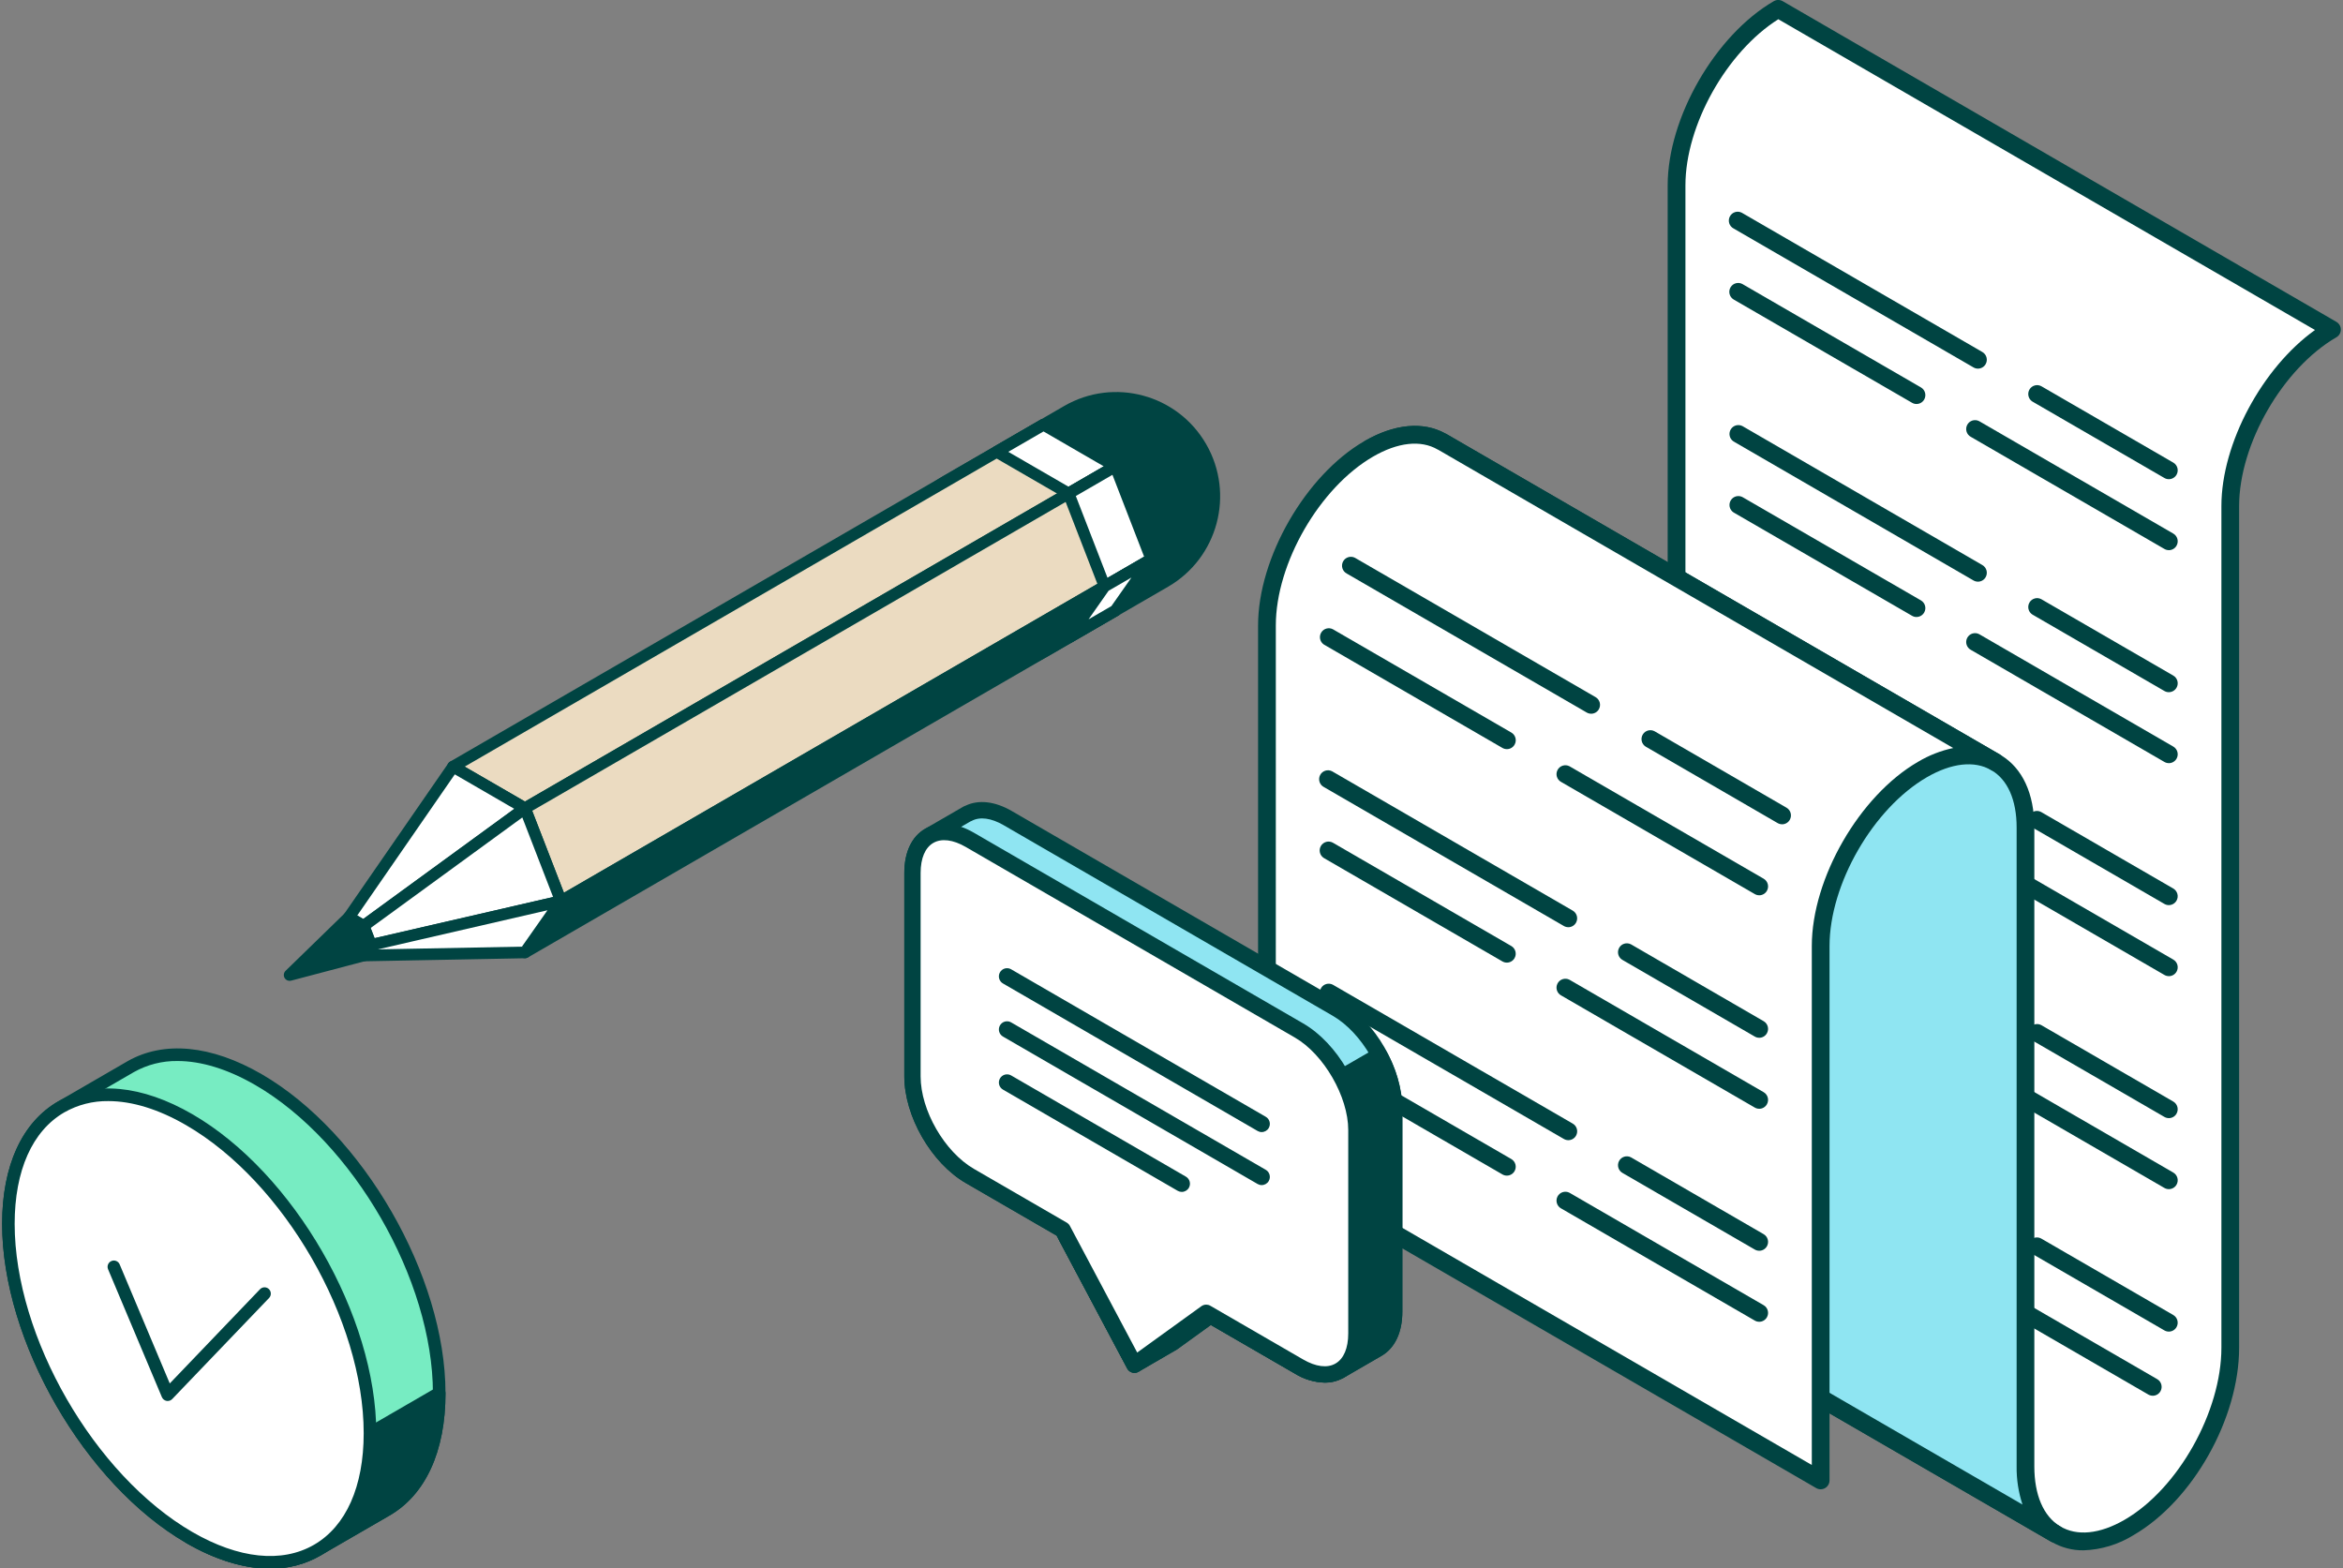
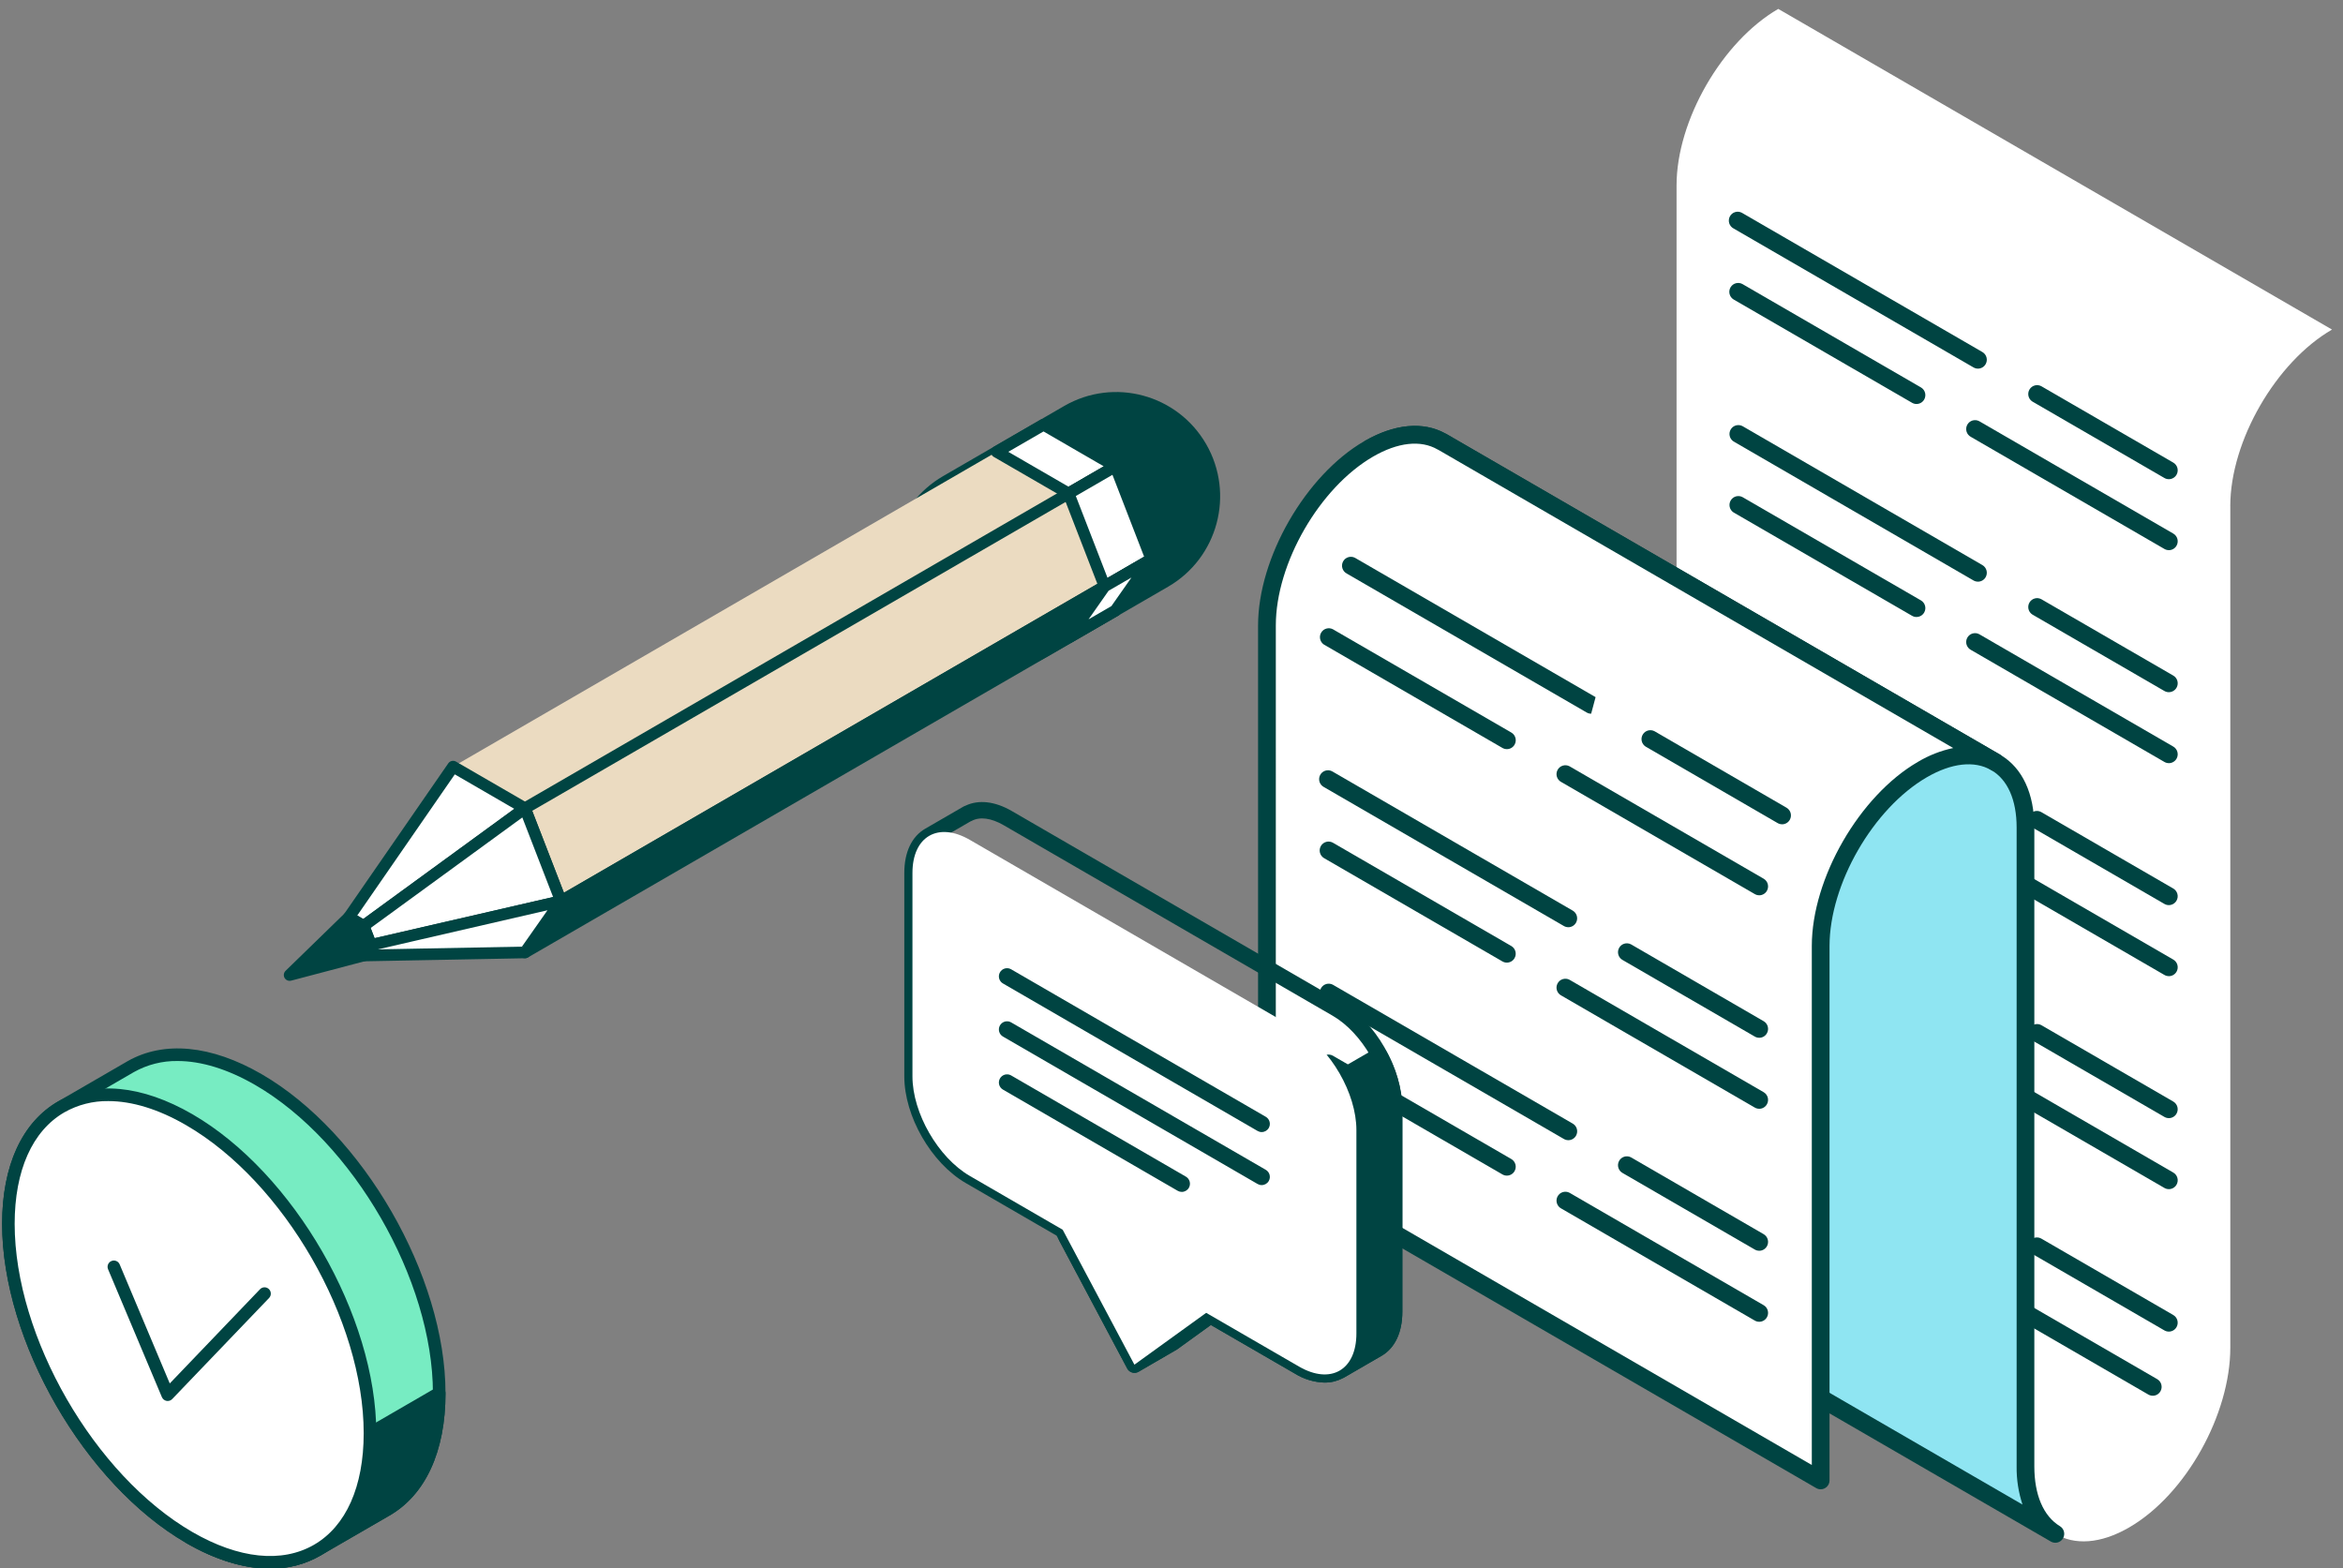
<svg xmlns="http://www.w3.org/2000/svg" width="260" height="174" xml:space="preserve" overflow="hidden">
  <rect width="100%" height="100%" fill="#808080" stroke="none" />
  <defs>
    <clipPath id="clip0">
      <rect x="356" y="208" width="260" height="174" />
    </clipPath>
  </defs>
  <g clip-path="url(#clip0)" transform="translate(-356 -208)">
    <path d="M133.055 49.466C136.063 54.676 134.278 61.338 129.068 64.346 129.067 64.347 129.067 64.347 129.066 64.348L115.631 72.105C110.424 75.115 103.762 73.334 100.753 68.126 100.751 68.124 100.75 68.121 100.748 68.118L100.748 68.118C97.74 62.908 99.526 56.246 104.737 53.239 104.737 53.239 104.737 53.238 104.738 53.238L118.177 45.477C123.387 42.47 130.049 44.255 133.057 49.466Z" fill="#004442" transform="matrix(1 0 0 1.003 356.235 208)" />
    <path d="M110.199 74.217C109.185 74.216 108.174 74.082 107.195 73.82 101.039 72.169 97.386 65.841 99.037 59.685 99.829 56.729 101.763 54.209 104.414 52.678L117.852 44.918C123.373 41.732 130.431 43.625 133.617 49.146 136.802 54.666 134.909 61.724 129.389 64.91L115.955 72.665C114.207 73.68 112.221 74.216 110.199 74.217ZM123.603 44.661C121.81 44.663 120.049 45.138 118.498 46.039L105.059 53.798C100.15 56.614 98.454 62.877 101.271 67.786 104.087 72.695 110.35 74.391 115.258 71.574 115.275 71.565 115.292 71.555 115.308 71.546L128.744 63.788C133.646 60.96 135.327 54.693 132.499 49.791 131.139 47.435 128.9 45.717 126.274 45.013 125.403 44.779 124.505 44.66 123.603 44.659Z" fill="#004442" transform="matrix(1 0 0 1.003 356.235 208)" />
    <path d="M123.542 51.594 58.023 89.424 50.041 84.817 115.56 46.987Z" fill="#EBDBC1" transform="matrix(1 0 0 1.003 356.235 208)" />
-     <path d="M58.023 90.067C57.909 90.067 57.798 90.037 57.7 89.981L49.718 85.374C49.41 85.196 49.304 84.801 49.482 84.492 49.539 84.394 49.62 84.312 49.718 84.255L115.238 46.428C115.437 46.313 115.683 46.313 115.883 46.428L123.864 51.035C124.173 51.214 124.279 51.609 124.1 51.918 124.043 52.016 123.962 52.097 123.864 52.154L58.345 89.981C58.247 90.037 58.136 90.067 58.023 90.067ZM51.332 84.814 58.023 88.677 122.251 51.594 115.56 47.732Z" fill="#004442" transform="matrix(1 0 0 1.003 356.235 208)" />
    <path d="M123.542 51.594 118.346 54.594 110.365 49.987 115.56 46.988Z" fill="#FFFFFF" transform="matrix(1 0 0 1.003 356.235 208)" />
    <path d="M118.346 55.239C118.233 55.239 118.122 55.209 118.024 55.153L110.042 50.547C109.734 50.368 109.628 49.972 109.807 49.663 109.863 49.565 109.945 49.484 110.042 49.427L115.238 46.428C115.437 46.313 115.683 46.313 115.883 46.428L123.864 51.035C124.173 51.214 124.279 51.609 124.1 51.918 124.043 52.016 123.962 52.097 123.864 52.154L118.669 55.153C118.571 55.209 118.46 55.239 118.346 55.239ZM111.656 49.987 118.346 53.849 122.254 51.594 115.563 47.732Z" fill="#004442" transform="matrix(1 0 0 1.003 356.235 208)" />
    <path d="M127.53 61.874 62.015 99.7 58.023 89.424 123.542 51.594Z" fill="#EBDBC1" transform="matrix(1 0 0 1.003 356.235 208)" />
    <path d="M62.015 100.345C61.942 100.346 61.869 100.333 61.8 100.308 61.622 100.245 61.48 100.107 61.413 99.93L57.421 89.653C57.306 89.355 57.424 89.019 57.7 88.859L123.219 51.035C123.382 50.94 123.579 50.922 123.756 50.986 123.934 51.05 124.075 51.188 124.143 51.364L128.132 61.644C128.247 61.941 128.129 62.278 127.853 62.437L62.337 100.259C62.239 100.315 62.128 100.345 62.015 100.345ZM58.824 89.704 62.344 98.766 126.732 61.592 123.215 52.53Z" fill="#004442" transform="matrix(1 0 0 1.003 356.235 208)" />
    <path d="M127.53 61.874 122.338 64.868 118.346 54.596 123.541 51.597Z" fill="#FFFFFF" transform="matrix(1 0 0 1.003 356.235 208)" />
    <path d="M122.339 65.514C122.266 65.514 122.193 65.502 122.124 65.477 121.946 65.413 121.805 65.275 121.737 65.099L117.745 54.827C117.63 54.53 117.748 54.194 118.024 54.034L123.219 51.034C123.382 50.939 123.579 50.921 123.756 50.986 123.934 51.049 124.075 51.187 124.143 51.364L128.132 61.644C128.247 61.941 128.129 62.277 127.853 62.436L122.661 65.43C122.563 65.486 122.451 65.515 122.339 65.514ZM119.148 54.877 122.668 63.934 126.729 61.592 123.212 52.53Z" fill="#004442" transform="matrix(1 0 0 1.003 356.235 208)" />
    <path d="M123.542 67.541 127.53 61.874 62.015 99.7 58.023 105.368Z" fill="#004442" transform="matrix(1 0 0 1.003 356.235 208)" />
    <path d="M58.023 106.013C57.666 106.013 57.377 105.724 57.377 105.367 57.378 105.235 57.419 105.105 57.495 104.996L61.487 99.328C61.541 99.251 61.611 99.187 61.692 99.139L127.208 61.318C127.517 61.139 127.911 61.245 128.09 61.554 128.216 61.772 128.203 62.043 128.058 62.248L124.069 67.916C124.016 67.993 123.946 68.058 123.864 68.105L58.345 105.927C58.247 105.983 58.136 106.012 58.023 106.013ZM62.46 100.187 60.237 103.345 123.096 67.052 125.318 63.896ZM123.542 67.543 123.542 67.543Z" fill="#004442" transform="matrix(1 0 0 1.003 356.235 208)" />
    <path d="M123.542 67.541 127.53 61.874 122.338 64.868 118.35 70.54Z" fill="#FFFFFF" transform="matrix(1 0 0 1.003 356.235 208)" />
    <path d="M118.35 71.185C117.994 71.185 117.705 70.897 117.705 70.541 117.704 70.408 117.746 70.277 117.823 70.168L121.812 64.496C121.865 64.419 121.935 64.355 122.017 64.307L127.209 61.313C127.518 61.135 127.912 61.241 128.09 61.549 128.216 61.767 128.204 62.038 128.059 62.244L124.07 67.911C124.016 67.989 123.946 68.053 123.865 68.1L118.673 71.098C118.575 71.154 118.464 71.185 118.35 71.185ZM122.785 65.356 120.561 68.518 123.096 67.054 125.321 63.894ZM123.542 67.542 123.542 67.542Z" fill="#004442" transform="matrix(1 0 0 1.003 356.235 208)" />
    <path d="M38.478 101.493 50.041 84.814 58.023 89.424 40.114 102.437Z" fill="#FFFFFF" transform="matrix(1 0 0 1.003 356.235 208)" />
    <path d="M40.114 103.082C40.001 103.082 39.89 103.053 39.792 102.997L38.153 102.051C37.844 101.872 37.739 101.475 37.919 101.167 37.927 101.152 37.936 101.138 37.946 101.124L49.511 84.446C49.704 84.173 50.073 84.091 50.364 84.257L58.345 88.863C58.654 89.042 58.76 89.438 58.581 89.747 58.535 89.825 58.475 89.893 58.402 89.945L40.494 102.96C40.383 103.039 40.251 103.082 40.114 103.082ZM39.408 101.285 40.074 101.669 56.837 89.484 50.233 85.67Z" fill="#004442" transform="matrix(1 0 0 1.003 356.235 208)" />
    <path d="M62.015 99.7 40.934 104.545 40.115 102.438 58.023 89.424Z" fill="#FFFFFF" transform="matrix(1 0 0 1.003 356.235 208)" />
    <path d="M40.934 105.189C40.668 105.189 40.429 105.025 40.333 104.778L39.514 102.67C39.407 102.397 39.499 102.087 39.736 101.914L57.643 88.899C57.933 88.689 58.338 88.755 58.547 89.046 58.578 89.09 58.605 89.138 58.624 89.188L62.617 99.466C62.746 99.797 62.582 100.17 62.251 100.3 62.221 100.312 62.191 100.321 62.16 100.328L41.08 105.172C41.032 105.184 40.983 105.189 40.934 105.189ZM40.896 102.668 41.333 103.791 61.143 99.239 57.726 90.437Z" fill="#004442" transform="matrix(1 0 0 1.003 356.235 208)" />
    <path d="M58.023 105.368 40.114 105.708 40.934 104.545 62.014 99.701Z" fill="#FFFFFF" transform="matrix(1 0 0 1.003 356.235 208)" />
    <path d="M40.114 106.352C39.758 106.352 39.469 106.063 39.469 105.706 39.469 105.574 39.511 105.444 39.587 105.335L40.406 104.173C40.497 104.042 40.634 103.951 40.789 103.916L61.869 99.071C62.13 99.009 62.402 99.117 62.55 99.34 62.699 99.562 62.695 99.853 62.542 100.071L58.549 105.739C58.431 105.907 58.24 106.008 58.034 106.013L40.126 106.352ZM58.023 105.368 58.023 105.368ZM60.517 100.705 41.694 105.032 57.683 104.729Z" fill="#004442" transform="matrix(1 0 0 1.003 356.235 208)" />
    <path d="M38.478 101.493 31.905 107.868 40.114 105.707 40.934 104.544 40.114 102.437Z" fill="#004442" transform="matrix(1 0 0 1.003 356.235 208)" />
    <path d="M31.905 108.513C31.548 108.513 31.259 108.225 31.259 107.868 31.259 107.693 31.33 107.525 31.455 107.404L38.028 101.029C38.236 100.83 38.55 100.791 38.8 100.934L40.439 101.879C40.566 101.953 40.664 102.068 40.718 102.205L41.537 104.312C41.615 104.514 41.588 104.741 41.463 104.917L40.644 106.08C40.556 106.204 40.427 106.293 40.28 106.332L32.071 108.492C32.017 108.507 31.961 108.513 31.905 108.513ZM38.577 102.296 34.121 106.617 39.723 105.142 40.208 104.455 39.595 102.88Z" fill="#004442" transform="matrix(1 0 0 1.003 356.235 208)" />
    <path d="M258.545 36.461 197.098 0.985C190.865 4.585 185.811 13.322 185.811 20.508L185.811 20.508 185.811 113.629 163.087 126.75C163.087 130.384 164.357 132.978 166.416 134.221L166.416 134.226 227.85 169.694 227.85 169.687C229.936 170.955 232.828 170.835 236.03 168.987 242.378 165.322 247.26 156.417 247.26 149.105L247.26 55.982 247.257 55.982C247.259 48.798 252.313 40.062 258.545 36.461Z" fill="#FFFFFF" transform="matrix(1 0 0 1.003 356.235 208)" />
-     <path d="M230.974 171.516C229.739 171.53 228.524 171.213 227.454 170.597 227.419 170.581 227.386 170.566 227.354 170.548L165.919 135.078C165.88 135.056 165.843 135.031 165.807 135.002 163.413 133.502 162.101 130.578 162.101 126.747 162.101 126.395 162.288 126.071 162.593 125.895L184.825 113.058 184.825 20.505C184.825 13.022 190.108 3.881 196.603 0.129 196.907-0.047 197.283-0.047 197.587 0.129L259.035 35.609C259.505 35.882 259.665 36.484 259.392 36.954 259.306 37.102 259.183 37.225 259.035 37.311 253.084 40.749 248.24 49.124 248.238 55.979L248.238 149.103C248.238 156.934 243.089 166.043 236.516 169.836 234.847 170.87 232.936 171.45 230.974 171.516ZM228.231 168.779C228.274 168.798 228.316 168.82 228.357 168.846 230.222 169.981 232.771 169.729 235.534 168.134 241.458 164.718 246.272 156.181 246.272 149.102L246.272 55.982C246.272 49.043 250.815 40.68 256.656 36.509L197.103 2.128C191.379 5.728 186.795 13.837 186.795 20.508L186.795 113.629C186.795 113.98 186.608 114.306 186.303 114.481L164.083 127.312C164.195 130.192 165.195 132.333 166.925 133.379 166.95 133.393 166.975 133.409 166.998 133.426Z" fill="#004442" transform="matrix(1 0 0 1.003 356.235 208)" />
    <path d="M240.438 107.993C240.265 107.993 240.096 107.948 239.947 107.861L218.476 95.465C218.021 95.168 217.894 94.557 218.192 94.103 218.466 93.683 219.013 93.537 219.461 93.764L240.931 106.16C241.402 106.432 241.564 107.034 241.292 107.504 241.115 107.809 240.79 107.997 240.438 107.996ZM240.438 100.136C240.265 100.136 240.096 100.09 239.947 100.004L225.294 91.544C224.828 91.265 224.676 90.66 224.955 90.194 225.228 89.738 225.814 89.581 226.278 89.84L240.93 98.299C241.4 98.572 241.561 99.174 241.289 99.644 241.112 99.948 240.788 100.136 240.436 100.136ZM212.438 91.825C212.265 91.825 212.096 91.779 211.947 91.693L192.139 80.257C191.682 79.965 191.549 79.356 191.842 78.899 192.116 78.47 192.672 78.322 193.123 78.556L212.931 89.991C213.402 90.263 213.563 90.866 213.291 91.336 213.114 91.64 212.79 91.827 212.438 91.827ZM219.255 87.904C219.082 87.904 218.913 87.858 218.764 87.772L192.139 72.4C191.682 72.107 191.549 71.499 191.842 71.042 192.116 70.613 192.672 70.464 193.123 70.699L219.748 86.067C220.219 86.34 220.38 86.942 220.107 87.412 219.931 87.716 219.606 87.904 219.255 87.904Z" fill="#004442" transform="matrix(1 0 0 1.003 356.235 208)" />
    <path d="M240.438 84.429C240.265 84.429 240.096 84.383 239.947 84.296L218.476 71.901C217.995 71.648 217.81 71.054 218.062 70.573 218.314 70.091 218.908 69.906 219.39 70.158 219.414 70.171 219.437 70.184 219.461 70.199L240.931 82.595C241.402 82.867 241.563 83.47 241.291 83.94 241.114 84.244 240.79 84.431 240.438 84.431ZM240.438 76.579C240.265 76.579 240.096 76.533 239.947 76.447L225.294 67.987C224.835 67.695 224.7 67.088 224.991 66.629 225.266 66.197 225.825 66.048 226.278 66.285L240.931 74.741C241.402 75.013 241.564 75.614 241.292 76.084 241.115 76.389 240.79 76.577 240.438 76.577ZM212.435 68.26C212.262 68.26 212.093 68.215 211.944 68.128L192.136 56.693C191.679 56.4 191.546 55.791 191.839 55.334 192.113 54.906 192.669 54.757 193.12 54.991L212.928 66.422C213.399 66.695 213.56 67.297 213.287 67.767 213.111 68.072 212.786 68.259 212.435 68.259ZM219.252 64.349C219.079 64.349 218.91 64.304 218.761 64.217L192.136 48.84C191.679 48.547 191.546 47.938 191.839 47.481 192.113 47.053 192.669 46.904 193.12 47.138L219.748 62.515C220.219 62.787 220.38 63.389 220.109 63.859 219.932 64.164 219.607 64.352 219.255 64.351Z" fill="#004442" transform="matrix(1 0 0 1.003 356.235 208)" />
    <path d="M240.438 60.864C240.265 60.864 240.096 60.818 239.947 60.732L218.476 48.336C217.995 48.084 217.81 47.489 218.062 47.008 218.314 46.527 218.908 46.341 219.39 46.593 219.414 46.606 219.437 46.62 219.461 46.634L240.931 59.03C241.402 59.302 241.563 59.905 241.291 60.375 241.114 60.679 240.79 60.867 240.438 60.867ZM240.438 53.014C240.265 53.014 240.096 52.969 239.947 52.882L225.294 44.422C224.835 44.131 224.7 43.523 224.991 43.064 225.266 42.633 225.825 42.483 226.278 42.721L240.931 51.178C241.402 51.45 241.563 52.052 241.291 52.523 241.114 52.827 240.79 53.014 240.438 53.014ZM212.438 44.695C212.265 44.695 212.096 44.65 211.947 44.563L192.136 33.129C191.672 32.846 191.525 32.24 191.808 31.776 192.081 31.327 192.659 31.172 193.12 31.424L212.928 42.859C213.399 43.131 213.56 43.733 213.289 44.203 213.112 44.508 212.787 44.696 212.435 44.695ZM219.255 40.782C219.082 40.782 218.913 40.736 218.764 40.65L192.139 25.278C191.657 25.026 191.472 24.432 191.724 23.95 191.976 23.469 192.57 23.283 193.052 23.535 193.077 23.548 193.1 23.562 193.123 23.577L219.748 38.946C220.219 39.218 220.38 39.82 220.107 40.291 219.931 40.595 219.606 40.782 219.255 40.782Z" fill="#004442" transform="matrix(1 0 0 1.003 356.235 208)" />
    <path d="M240.438 131.558C240.265 131.558 240.096 131.512 239.947 131.426L218.476 119.03C218.01 118.751 217.858 118.146 218.138 117.68 218.411 117.224 218.996 117.067 219.461 117.325L240.931 129.722C241.402 129.994 241.564 130.595 241.292 131.066 241.115 131.371 240.79 131.558 240.438 131.558ZM240.438 123.701C240.265 123.701 240.096 123.655 239.947 123.569L225.294 115.108C224.835 114.817 224.7 114.209 224.991 113.75 225.266 113.319 225.825 113.169 226.278 113.407L240.93 121.867C241.4 122.139 241.561 122.741 241.289 123.211 241.112 123.516 240.788 123.703 240.436 123.703ZM212.432 115.388C212.26 115.388 212.09 115.343 211.941 115.256L192.139 103.819C191.657 103.566 191.472 102.972 191.724 102.491 191.976 102.009 192.57 101.823 193.052 102.076 193.077 102.089 193.1 102.103 193.123 102.117L212.926 113.554C213.396 113.827 213.557 114.429 213.285 114.899 213.108 115.204 212.784 115.391 212.432 115.391ZM219.252 111.467C219.079 111.467 218.909 111.422 218.761 111.335L192.136 95.964C191.672 95.681 191.525 95.075 191.808 94.611 192.081 94.163 192.659 94.008 193.12 94.259L219.748 109.632C220.219 109.904 220.38 110.507 220.107 110.977 219.931 111.281 219.606 111.468 219.255 111.468Z" fill="#004442" transform="matrix(1 0 0 1.003 356.235 208)" />
    <path d="M240.438 147.319C240.265 147.319 240.096 147.273 239.947 147.187L225.294 138.727C224.828 138.448 224.676 137.843 224.955 137.377 225.228 136.921 225.814 136.764 226.278 137.023L240.93 145.482C241.4 145.755 241.561 146.357 241.289 146.827 241.112 147.132 240.788 147.319 240.436 147.319ZM219.252 135.087C219.079 135.087 218.91 135.041 218.761 134.955L192.136 119.583C191.679 119.29 191.546 118.682 191.839 118.225 192.113 117.796 192.669 117.647 193.12 117.882L219.748 133.25C220.219 133.523 220.38 134.125 220.107 134.595 219.931 134.9 219.606 135.087 219.255 135.087Z" fill="#004442" transform="matrix(1 0 0 1.003 356.235 208)" />
    <path d="M238.654 154.413C238.482 154.412 238.312 154.367 238.163 154.282L216.692 141.885C216.233 141.593 216.098 140.985 216.389 140.527 216.664 140.095 217.223 139.946 217.676 140.183L239.147 152.578C239.617 152.85 239.779 153.453 239.506 153.924 239.33 154.228 239.006 154.415 238.654 154.415ZM210.648 138.244C210.476 138.244 210.307 138.199 210.158 138.112L190.355 126.674C189.873 126.424 189.685 125.831 189.935 125.348 190.186 124.866 190.779 124.678 191.262 124.928 191.288 124.942 191.314 124.956 191.339 124.973L211.142 136.41C211.612 136.682 211.773 137.285 211.501 137.755 211.324 138.059 211 138.247 210.648 138.247Z" fill="#004442" transform="matrix(1 0 0 1.003 356.235 208)" />
    <path d="M224.532 162.227 224.532 91.54 224.532 91.54C224.532 87.988 223.256 85.505 221.211 84.336L221.211 84.331 159.778 48.863 159.773 48.87C157.728 47.691 154.912 47.845 151.829 49.567L163.085 56.066 163.082 126.753 163.085 126.753C163.085 130.387 164.355 132.978 166.414 134.221L166.414 134.226 227.848 169.694 227.848 169.687C225.798 168.441 224.532 165.85 224.532 162.227Z" fill="#8FE5F2" transform="matrix(1 0 0 1.003 356.235 208)" />
    <path d="M227.841 170.676C227.67 170.677 227.503 170.633 227.354 170.55L165.919 135.081C165.88 135.058 165.843 135.033 165.807 135.005 163.413 133.504 162.101 130.58 162.101 126.755L162.101 56.634 151.337 50.419C150.866 50.148 150.706 49.546 150.977 49.075 151.065 48.922 151.194 48.795 151.348 48.709 154.602 46.889 157.717 46.618 160.14 47.948 160.186 47.965 160.229 47.986 160.271 48.011L221.702 83.479C221.734 83.498 221.765 83.517 221.795 83.542 224.19 84.97 225.513 87.804 225.513 91.546L225.513 162.232C225.513 165.386 226.521 167.736 228.357 168.849 228.749 169.087 228.924 169.564 228.779 169.999 228.647 170.407 228.266 170.681 227.838 170.679ZM166.995 133.426 224.199 166.453C223.749 165.09 223.529 163.662 223.548 162.227L223.548 91.54C223.548 88.487 222.54 86.232 220.72 85.191 220.688 85.172 220.657 85.151 220.627 85.128L159.402 49.781C159.361 49.765 159.32 49.745 159.282 49.722 157.846 48.896 155.992 48.879 153.948 49.654L163.577 55.214C163.882 55.39 164.069 55.715 164.069 56.066L164.069 126.753C164.069 129.914 165.085 132.267 166.925 133.379 166.949 133.393 166.973 133.409 166.995 133.426Z" fill="#004442" transform="matrix(1 0 0 1.003 356.235 208)" />
    <path d="M221.208 84.336 221.208 84.331 159.778 48.863 159.773 48.87C157.687 47.668 154.799 47.842 151.644 49.662 145.411 53.263 140.357 62.002 140.357 69.188L140.357 128.3 201.805 163.779 201.808 104.659 201.805 104.659C201.808 97.475 206.861 88.739 213.094 85.138 216.245 83.319 219.132 83.144 221.215 84.341 221.211 84.341 221.211 84.336 221.208 84.336Z" fill="#FFFFFF" transform="matrix(1 0 0 1.003 356.235 208)" />
    <path d="M201.803 164.764C201.63 164.764 201.461 164.719 201.311 164.633L139.864 129.153C139.559 128.977 139.372 128.653 139.372 128.301L139.372 69.189C139.372 61.705 144.654 52.563 151.15 48.811 154.473 46.896 157.655 46.591 160.138 47.949 160.183 47.966 160.226 47.987 160.268 48.012L221.702 83.479C222.176 83.75 222.34 84.354 222.069 84.827 221.799 85.301 221.195 85.466 220.721 85.195 218.86 84.124 216.325 84.407 213.583 85.99 207.632 89.429 202.788 97.804 202.786 104.659L202.786 163.779C202.787 164.322 202.348 164.763 201.805 164.764 201.804 164.764 201.803 164.764 201.802 164.764ZM141.34 127.733 200.819 162.075 200.819 104.659C200.819 97.177 206.102 88.038 212.597 84.286 213.809 83.564 215.132 83.047 216.512 82.756L159.402 49.781C159.361 49.765 159.321 49.745 159.283 49.722 157.417 48.651 154.882 48.93 152.137 50.514 146.185 53.953 141.342 62.33 141.342 69.188Z" fill="#004442" transform="matrix(1 0 0 1.003 356.235 208)" />
    <path d="M194.982 122.665C194.809 122.665 194.64 122.62 194.491 122.533L173.02 110.137C172.538 109.887 172.349 109.293 172.6 108.81 172.85 108.328 173.444 108.14 173.926 108.391 173.953 108.404 173.979 108.419 174.004 108.435L195.475 120.831C195.946 121.103 196.106 121.706 195.834 122.176 195.658 122.48 195.333 122.668 194.982 122.668ZM194.982 114.81C194.809 114.81 194.639 114.765 194.491 114.678L179.839 106.216C179.358 105.964 179.173 105.369 179.425 104.888 179.677 104.407 180.271 104.221 180.752 104.473 180.777 104.486 180.8 104.5 180.824 104.514L195.475 112.977C195.946 113.249 196.106 113.851 195.834 114.321 195.658 114.626 195.333 114.813 194.982 114.813ZM166.978 106.497C166.806 106.497 166.637 106.451 166.487 106.365L146.68 94.93C146.215 94.647 146.069 94.041 146.352 93.577 146.625 93.129 147.202 92.974 147.664 93.225L167.472 104.66C167.943 104.933 168.103 105.535 167.831 106.005 167.655 106.31 167.33 106.497 166.978 106.497ZM173.795 102.578C173.622 102.578 173.453 102.533 173.304 102.446L146.677 87.074C146.195 86.824 146.007 86.231 146.257 85.748 146.508 85.266 147.101 85.078 147.584 85.328 147.61 85.342 147.636 85.356 147.661 85.373L174.289 100.744C174.759 101.017 174.92 101.619 174.648 102.089 174.471 102.394 174.147 102.581 173.795 102.581Z" fill="#004442" transform="matrix(1 0 0 1.003 356.235 208)" />
-     <path d="M197.519 91.192C197.347 91.192 197.178 91.146 197.028 91.06L182.378 82.597C181.919 82.306 181.784 81.698 182.075 81.239 182.35 80.808 182.909 80.658 183.362 80.896L198.013 89.358C198.484 89.63 198.645 90.233 198.373 90.703 198.196 91.007 197.872 91.195 197.52 91.195ZM176.333 78.959C176.16 78.959 175.991 78.914 175.842 78.828L149.218 63.456C148.736 63.206 148.547 62.612 148.798 62.13 149.048 61.648 149.642 61.459 150.124 61.71 150.15 61.723 150.176 61.738 150.201 61.755L176.826 77.126C177.297 77.398 177.458 78 177.187 78.47 177.01 78.775 176.685 78.963 176.333 78.962Z" fill="#004442" transform="matrix(1 0 0 1.003 356.235 208)" />
+     <path d="M197.519 91.192C197.347 91.192 197.178 91.146 197.028 91.06L182.378 82.597C181.919 82.306 181.784 81.698 182.075 81.239 182.35 80.808 182.909 80.658 183.362 80.896L198.013 89.358C198.484 89.63 198.645 90.233 198.373 90.703 198.196 91.007 197.872 91.195 197.52 91.195ZM176.333 78.959C176.16 78.959 175.991 78.914 175.842 78.828L149.218 63.456C148.736 63.206 148.547 62.612 148.798 62.13 149.048 61.648 149.642 61.459 150.124 61.71 150.15 61.723 150.176 61.738 150.201 61.755L176.826 77.126Z" fill="#004442" transform="matrix(1 0 0 1.003 356.235 208)" />
    <path d="M194.982 99.047C194.809 99.047 194.639 99.001 194.491 98.914L173.02 86.519C172.538 86.268 172.349 85.675 172.6 85.192 172.85 84.71 173.444 84.522 173.926 84.772 173.953 84.786 173.979 84.801 174.004 84.817L195.475 97.213C195.946 97.485 196.106 98.088 195.834 98.558 195.658 98.862 195.333 99.049 194.982 99.049ZM166.978 82.878C166.806 82.878 166.637 82.832 166.487 82.746L146.68 71.311C146.225 71.013 146.1 70.402 146.399 69.948 146.674 69.53 147.217 69.385 147.664 69.61L167.475 81.043C167.946 81.314 168.107 81.916 167.835 82.386 167.659 82.691 167.334 82.879 166.981 82.879Z" fill="#004442" transform="matrix(1 0 0 1.003 356.235 208)" />
    <path d="M194.982 146.23C194.809 146.23 194.639 146.185 194.491 146.098L173.02 133.702C172.538 133.451 172.349 132.858 172.6 132.375 172.85 131.893 173.444 131.705 173.926 131.955 173.953 131.969 173.979 131.984 174.004 132L195.475 144.396C195.946 144.668 196.106 145.271 195.834 145.741 195.658 146.045 195.333 146.232 194.982 146.232ZM194.982 138.373C194.809 138.373 194.64 138.327 194.491 138.24L179.839 129.781C179.358 129.529 179.173 128.934 179.425 128.453 179.677 127.971 180.271 127.785 180.752 128.038 180.777 128.051 180.8 128.065 180.824 128.079L195.475 136.539C195.946 136.811 196.106 137.413 195.834 137.884 195.658 138.188 195.333 138.375 194.982 138.375ZM166.978 130.061C166.806 130.061 166.637 130.016 166.487 129.929L146.68 118.494C146.215 118.212 146.069 117.606 146.352 117.141 146.625 116.693 147.202 116.538 147.664 116.79L167.472 128.225C167.943 128.497 168.104 129.099 167.832 129.569 167.656 129.874 167.331 130.062 166.978 130.061ZM173.798 126.14C173.625 126.14 173.456 126.095 173.307 126.008L146.68 110.639C146.222 110.346 146.089 109.738 146.382 109.28 146.657 108.852 147.212 108.703 147.664 108.938L174.291 124.307C174.762 124.578 174.923 125.18 174.652 125.65 174.475 125.955 174.15 126.143 173.798 126.142Z" fill="#004442" transform="matrix(1 0 0 1.003 356.235 208)" />
    <path d="M28.444 119.437C22.91 116.245 17.905 115.929 14.273 118.005L14.273 118.005 14.268 118.005C14.258 118.013 14.251 118.014 14.244 118.02L6.595 122.437 6.595 122.437C2.954 124.517 0.698 129.005 0.698 135.396 0.701 148.161 9.678 163.692 20.762 170.09 26.34 173.309 31.384 173.597 35.021 171.46L42.55 167.111C46.223 165.044 48.505 160.549 48.503 154.125 48.505 141.364 39.523 125.834 28.444 119.437Z" fill="#77ECC2" transform="matrix(1 0 0 1.003 356.235 208)" />
    <path d="M29.733 173.542C26.862 173.542 23.69 172.586 20.414 170.697 9.16 164.198 0.004 148.364 0 135.398 0 128.952 2.22 124.135 6.248 121.834L13.895 117.417C17.937 115.108 23.214 115.616 28.793 118.832L28.793 118.832C40.048 125.331 49.203 141.166 49.201 154.129 49.201 160.605 46.963 165.434 42.892 167.725L35.37 172.067C33.658 173.057 31.71 173.566 29.733 173.542ZM19.465 117.382C17.77 117.358 16.099 117.782 14.62 118.61L6.944 123.044C3.365 125.088 1.395 129.475 1.395 135.396 1.399 147.917 10.243 163.209 21.111 169.485 26.279 172.471 31.093 172.958 34.669 170.858L42.201 166.509C45.82 164.475 47.81 160.082 47.806 154.128 47.806 141.609 38.965 126.316 28.095 120.041 25.034 118.276 22.095 117.382 19.465 117.382Z" fill="#004442" transform="matrix(1 0 0 1.003 356.235 208)" />
    <path d="M35.021 171.462 42.55 167.113C46.223 165.046 48.505 160.551 48.503 154.127L20.813 170.115C26.373 173.311 31.394 173.591 35.021 171.462Z" fill="#004442" transform="matrix(1 0 0 1.003 356.235 208)" />
    <path d="M29.734 173.539C26.878 173.539 23.724 172.593 20.467 170.722 20.133 170.531 20.017 170.104 20.209 169.77 20.271 169.663 20.36 169.574 20.467 169.512L48.157 153.524C48.49 153.332 48.917 153.446 49.11 153.78 49.171 153.886 49.203 154.007 49.203 154.129 49.203 160.605 46.965 165.434 42.893 167.725L35.371 172.065C33.659 173.055 31.712 173.564 29.734 173.539ZM22.239 170.099C26.978 172.525 31.358 172.803 34.669 170.86L34.672 170.857 42.201 166.508C45.566 164.618 47.523 160.68 47.777 155.354Z" fill="#004442" transform="matrix(1 0 0 1.003 356.235 208)" />
    <path d="M40.824 158.562C40.824 171.327 31.84 176.487 20.762 170.095 9.685 163.702 0.701 148.164 0.698 135.401 0.694 122.637 9.68 117.476 20.762 123.873 31.845 130.269 40.826 145.798 40.824 158.562Z" fill="#FFFFFF" transform="matrix(1 0 0 1.003 356.235 208)" />
    <path d="M29.739 173.544C26.865 173.544 23.69 172.588 20.413 170.697 9.16 164.198 0.004 148.364 0 135.398 0 128.974 2.206 124.164 6.21 121.853 10.229 119.534 15.517 120.04 21.111 123.265 32.367 129.764 41.523 145.598 41.522 158.562L41.522 158.562C41.522 164.985 39.316 169.794 35.315 172.107 33.617 173.072 31.693 173.567 29.739 173.544ZM11.785 121.816C10.076 121.791 8.392 122.221 6.904 123.062 3.351 125.113 1.394 129.494 1.392 135.399 1.396 147.92 10.24 163.212 21.108 169.488 26.253 172.458 31.048 172.954 34.615 170.899 38.168 168.846 40.123 164.466 40.123 158.563L40.123 158.563C40.123 146.041 31.283 130.749 20.411 124.476 17.354 122.707 14.414 121.816 11.785 121.816Z" fill="#004442" transform="matrix(1 0 0 1.003 356.235 208)" />
    <path d="M18.371 154.994C18.329 154.994 18.287 154.991 18.245 154.983 18.014 154.94 17.821 154.783 17.729 154.567L11.758 140.423C11.608 140.068 11.775 139.659 12.13 139.51 12.485 139.36 12.894 139.527 13.044 139.882L18.603 153.053 28.616 142.634C28.883 142.355 29.325 142.346 29.603 142.613 29.881 142.88 29.891 143.322 29.624 143.6L18.875 154.78C18.743 154.916 18.561 154.994 18.371 154.994Z" fill="#004442" transform="matrix(1 0 0 1.003 356.235 208)" />
-     <path d="M148.099 111.589 111.577 90.501C109.856 89.51 108.304 89.404 107.157 90.02L107.148 90.005 102.885 92.467 102.885 92.467C101.731 93.13 101.019 94.551 101.019 96.576L101.019 119.084C101.019 123.136 103.87 128.068 107.389 130.1L117.69 136.047 125.65 150.977 129.836 148.56 134.075 145.508 143.913 151.184C145.631 152.18 147.184 152.281 148.331 151.67L148.338 151.682 148.414 151.639 148.418 151.634 152.597 149.223C153.754 148.56 154.469 147.137 154.469 145.109L154.469 122.603C154.468 118.556 151.616 113.619 148.099 111.589Z" fill="#8FE5F2" transform="matrix(1 0 0 1.003 356.235 208)" />
    <path d="M146.747 152.958C145.583 152.923 144.45 152.58 143.461 151.967L134.134 146.586 130.371 149.296 126.108 151.763C125.894 151.883 125.641 151.914 125.406 151.847 125.169 151.782 124.97 151.622 124.854 151.406L117.014 136.703 106.937 130.885C103.112 128.68 100.115 123.493 100.115 119.084L100.115 96.576C100.115 94.279 100.94 92.543 102.436 91.681L106.697 89.223C106.763 89.186 106.833 89.156 106.906 89.135 108.361 88.442 110.172 88.648 112.031 89.719L148.555 110.807C152.379 113.013 155.377 118.197 155.38 122.606L155.38 145.112C155.38 147.411 154.553 149.151 153.052 150.011L148.875 152.423C148.826 152.451 148.774 152.475 148.72 152.494 148.109 152.806 147.432 152.965 146.747 152.958ZM134.08 144.602C134.239 144.602 134.395 144.644 134.533 144.724L144.371 150.399C145.739 151.191 146.994 151.358 147.91 150.87 147.947 150.849 147.986 150.832 148.027 150.818L152.149 148.438C153.065 147.913 153.568 146.732 153.568 145.109L153.568 122.603C153.568 118.845 150.91 114.256 147.649 112.374L147.649 112.374 111.127 91.286C109.756 90.496 108.502 90.33 107.588 90.819 107.545 90.842 107.5 90.861 107.453 90.877L103.342 93.251C102.43 93.776 101.928 94.953 101.928 96.576L101.928 119.084C101.928 122.843 104.582 127.431 107.844 129.316L118.145 135.263C118.292 135.348 118.412 135.472 118.492 135.621L126.011 149.723 129.385 147.775 133.545 144.774C133.7 144.662 133.886 144.602 134.077 144.602Z" fill="#004442" transform="matrix(1 0 0 1.003 356.235 208)" />
    <path d="M118.107 136.826 125.652 150.977 129.838 148.56 134.077 145.508 143.915 151.184C145.633 152.18 147.186 152.281 148.333 151.67L148.34 151.682 148.415 151.639 148.42 151.634 152.599 149.223C153.756 148.56 154.471 147.137 154.471 145.109L154.471 122.603C154.398 120.559 153.834 118.562 152.828 116.781Z" fill="#004442" transform="matrix(1 0 0 1.003 356.235 208)" />
    <path d="M146.747 152.958C145.583 152.923 144.45 152.58 143.461 151.967L134.134 146.586 130.371 149.296 126.108 151.763C125.894 151.883 125.641 151.914 125.406 151.847 125.169 151.782 124.97 151.622 124.854 151.406L117.31 137.255C117.081 136.824 117.234 136.289 117.657 136.045L152.381 116C152.814 115.749 153.368 115.897 153.619 116.331 153.623 116.339 153.628 116.347 153.633 116.356 154.708 118.269 155.308 120.412 155.383 122.605L155.383 145.113C155.383 147.411 154.557 149.151 153.055 150.012L148.879 152.423C148.829 152.452 148.777 152.476 148.723 152.495 148.112 152.807 147.433 152.966 146.747 152.958ZM134.08 144.602C134.239 144.602 134.395 144.644 134.533 144.724L144.371 150.399C145.739 151.191 146.994 151.358 147.91 150.87 147.947 150.849 147.986 150.832 148.027 150.818L152.149 148.438C153.065 147.913 153.568 146.732 153.568 145.109L153.568 122.603C153.519 121.023 153.139 119.471 152.451 118.047L119.322 137.173 126.013 149.723 129.388 147.775 133.547 144.774C133.702 144.663 133.886 144.603 134.077 144.602Z" fill="#004442" transform="matrix(1 0 0 1.003 356.235 208)" />
    <path d="M143.915 114.006 107.39 92.918C103.874 90.888 101.019 92.526 101.019 96.576L101.019 119.084C101.019 123.136 103.87 128.068 107.389 130.1L117.69 136.047 125.65 150.977 133.614 145.242 143.913 151.184C147.429 153.218 150.283 151.578 150.283 147.529L150.283 125.019C150.285 120.972 147.431 116.035 143.915 114.006Z" fill="#FFFFFF" transform="matrix(1 0 0 1.003 356.235 208)" />
-     <path d="M146.768 152.968C145.597 152.93 144.457 152.585 143.461 151.967L133.671 146.319 126.182 151.713C125.773 152.005 125.205 151.91 124.913 151.502 124.89 151.471 124.87 151.437 124.851 151.403L117.014 136.703 106.937 130.885C103.112 128.68 100.115 123.493 100.115 119.084L100.115 96.576C100.115 94.284 100.934 92.548 102.429 91.686 103.924 90.825 105.847 90.977 107.849 92.133L144.373 113.221C148.199 115.427 151.196 120.611 151.196 125.019L151.196 147.528C151.196 149.823 150.373 151.561 148.88 152.422 148.238 152.788 147.508 152.977 146.768 152.968ZM133.616 144.334C133.775 144.334 133.932 144.376 134.069 144.456L144.368 150.398C145.779 151.213 147.056 151.381 147.97 150.847 148.878 150.325 149.378 149.146 149.378 147.525L149.378 125.019C149.378 121.327 146.668 116.642 143.462 114.791L143.462 114.791 106.937 93.703C105.524 92.887 104.244 92.729 103.333 93.255 102.421 93.781 101.925 94.957 101.925 96.576L101.925 119.084C101.925 122.843 104.579 127.431 107.841 129.316L118.142 135.263C118.288 135.348 118.409 135.472 118.489 135.621L125.96 149.635 133.082 144.506C133.237 144.395 133.424 144.335 133.616 144.336Z" fill="#004442" transform="matrix(1 0 0 1.003 356.235 208)" />
    <path d="M130.906 131.863C130.747 131.863 130.592 131.822 130.454 131.742L111.079 120.556C110.64 120.314 110.481 119.763 110.722 119.325 110.964 118.886 111.515 118.727 111.953 118.968 111.964 118.974 111.975 118.98 111.985 118.987L131.36 130.173C131.794 130.423 131.942 130.977 131.691 131.411 131.529 131.691 131.23 131.863 130.906 131.863ZM139.772 131.11C139.613 131.111 139.458 131.069 139.32 130.989L111.079 114.687C110.64 114.445 110.481 113.894 110.722 113.456 110.964 113.017 111.515 112.858 111.953 113.099 111.964 113.105 111.975 113.111 111.985 113.118L140.227 129.419C140.66 129.67 140.808 130.224 140.558 130.658 140.396 130.938 140.096 131.111 139.772 131.11ZM139.772 125.244C139.613 125.244 139.458 125.202 139.32 125.122L111.079 108.813C110.64 108.571 110.481 108.02 110.722 107.582 110.964 107.143 111.515 106.984 111.953 107.225 111.964 107.231 111.975 107.237 111.985 107.244L140.227 123.553C140.66 123.803 140.808 124.358 140.558 124.791 140.396 125.072 140.096 125.244 139.772 125.244Z" fill="#004442" transform="matrix(1 0 0 1.003 356.235 208)" />
  </g>
</svg>